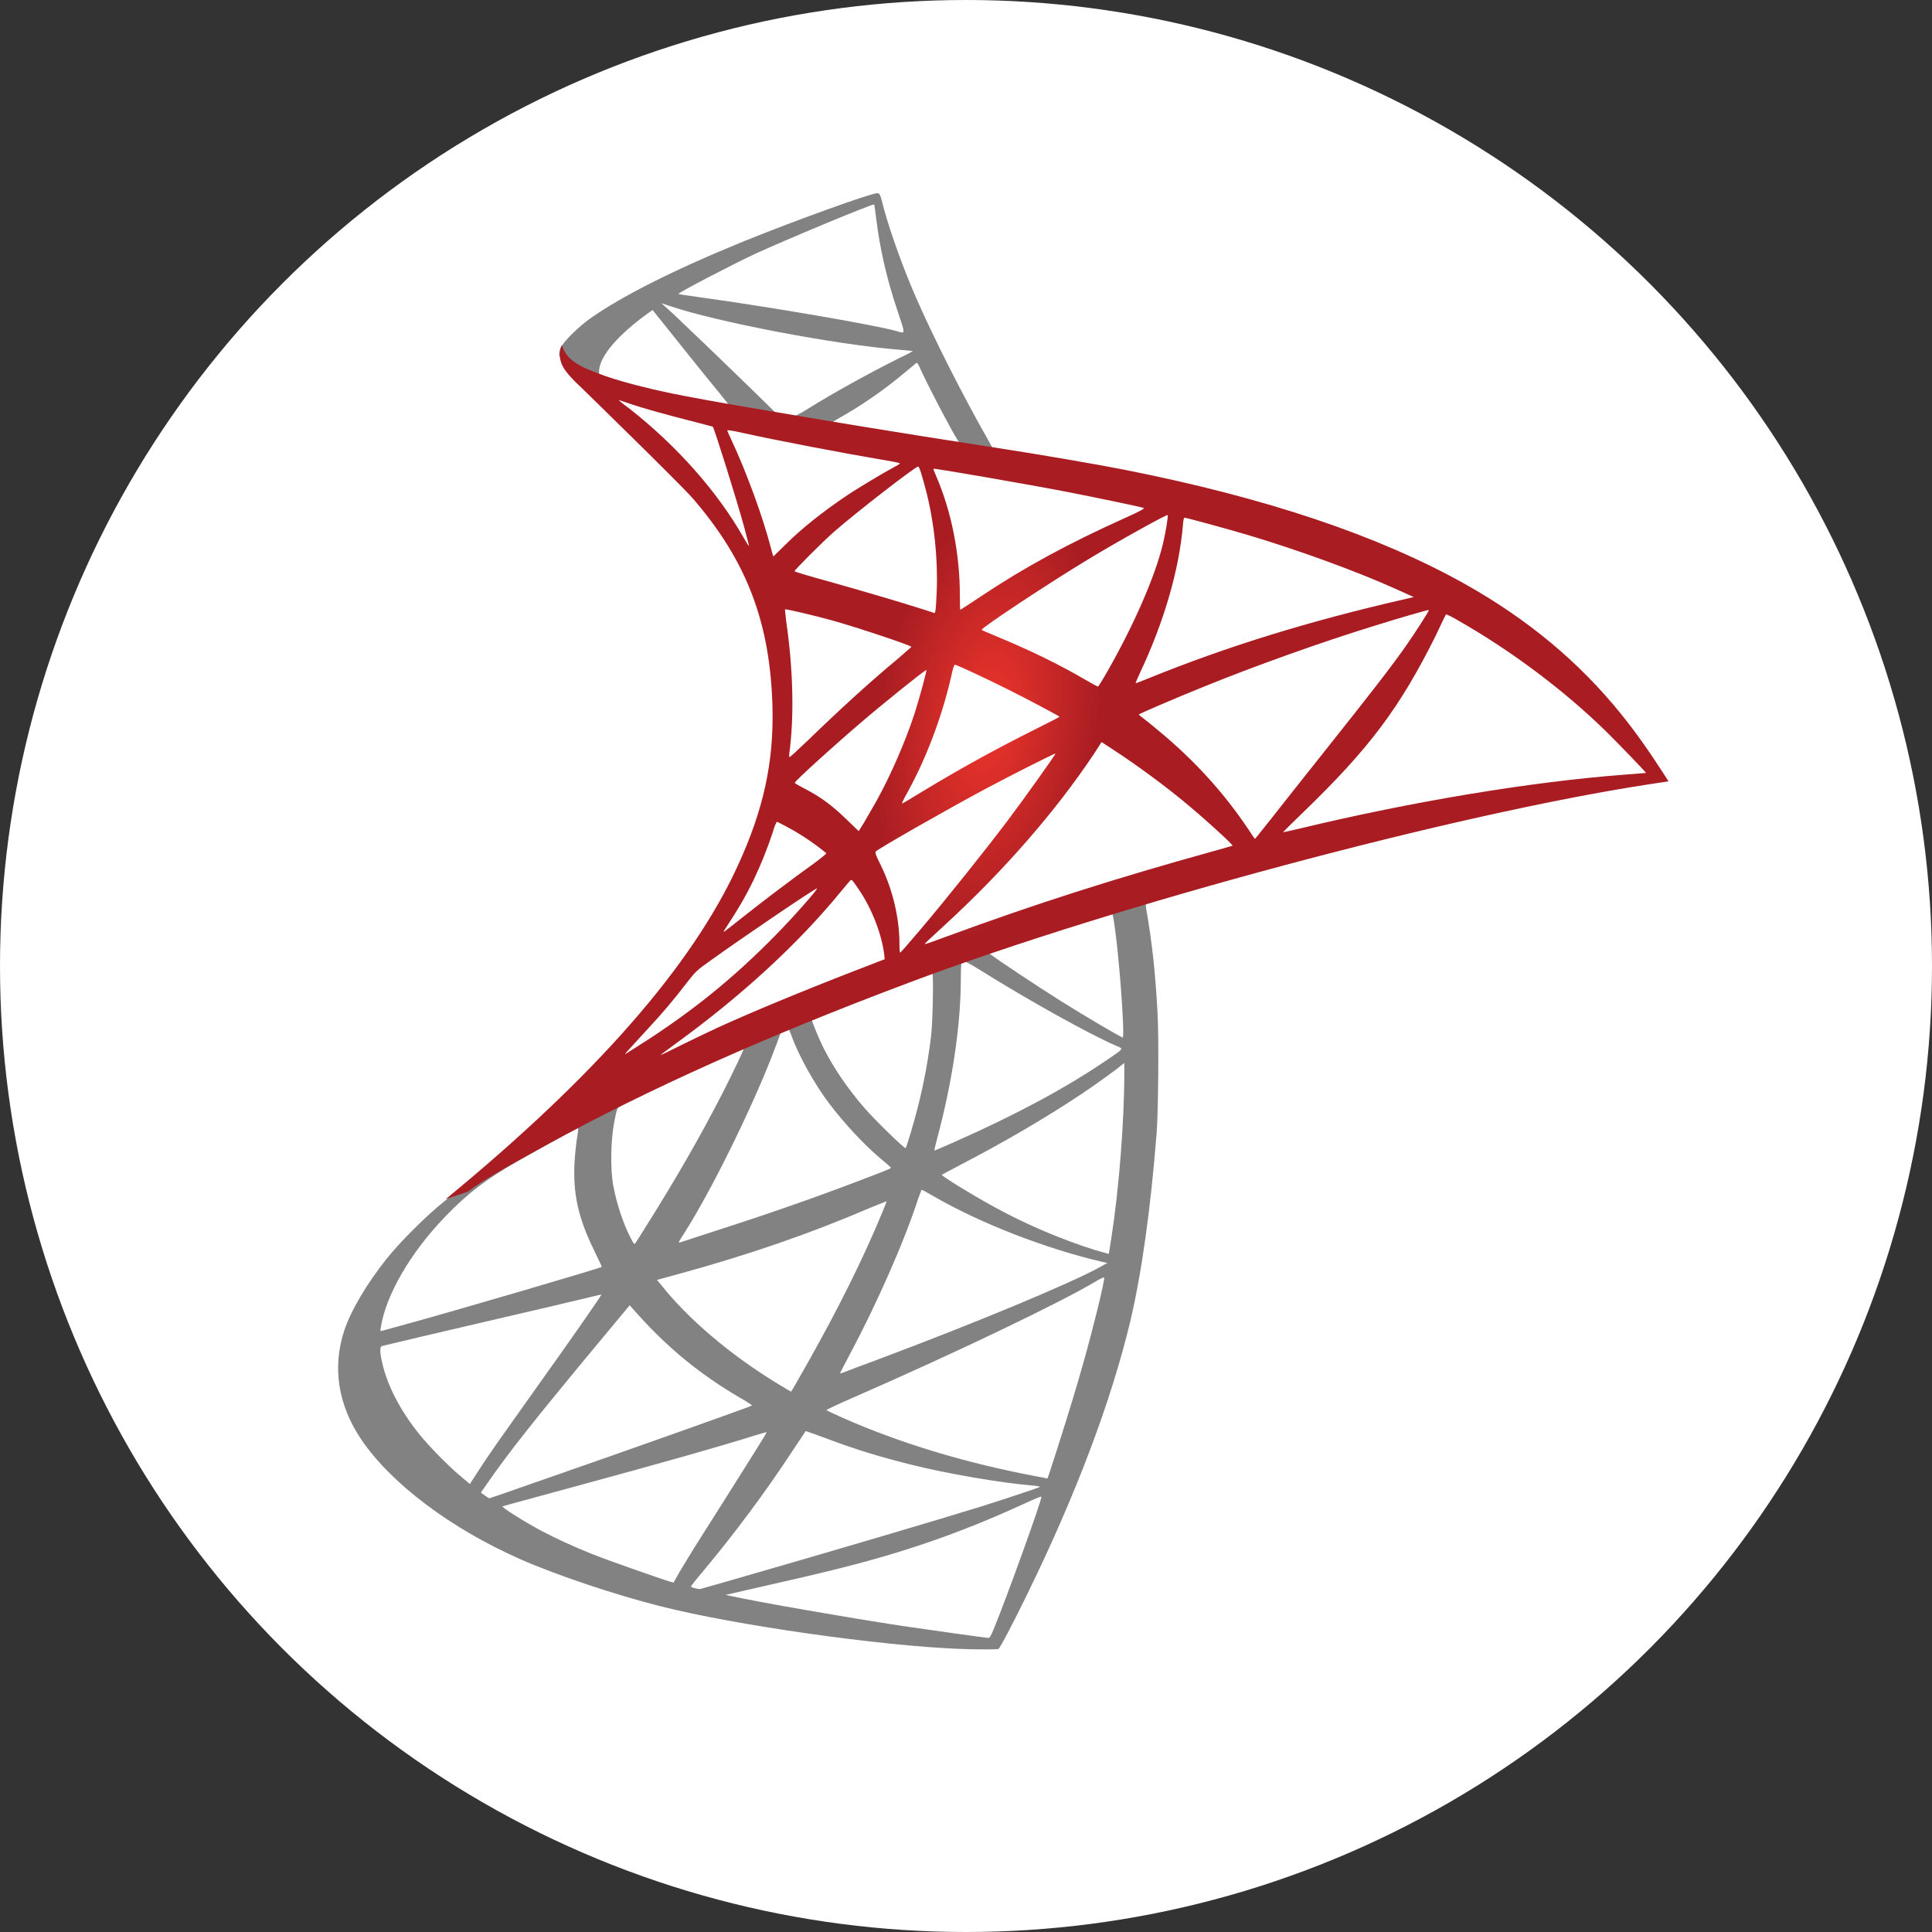
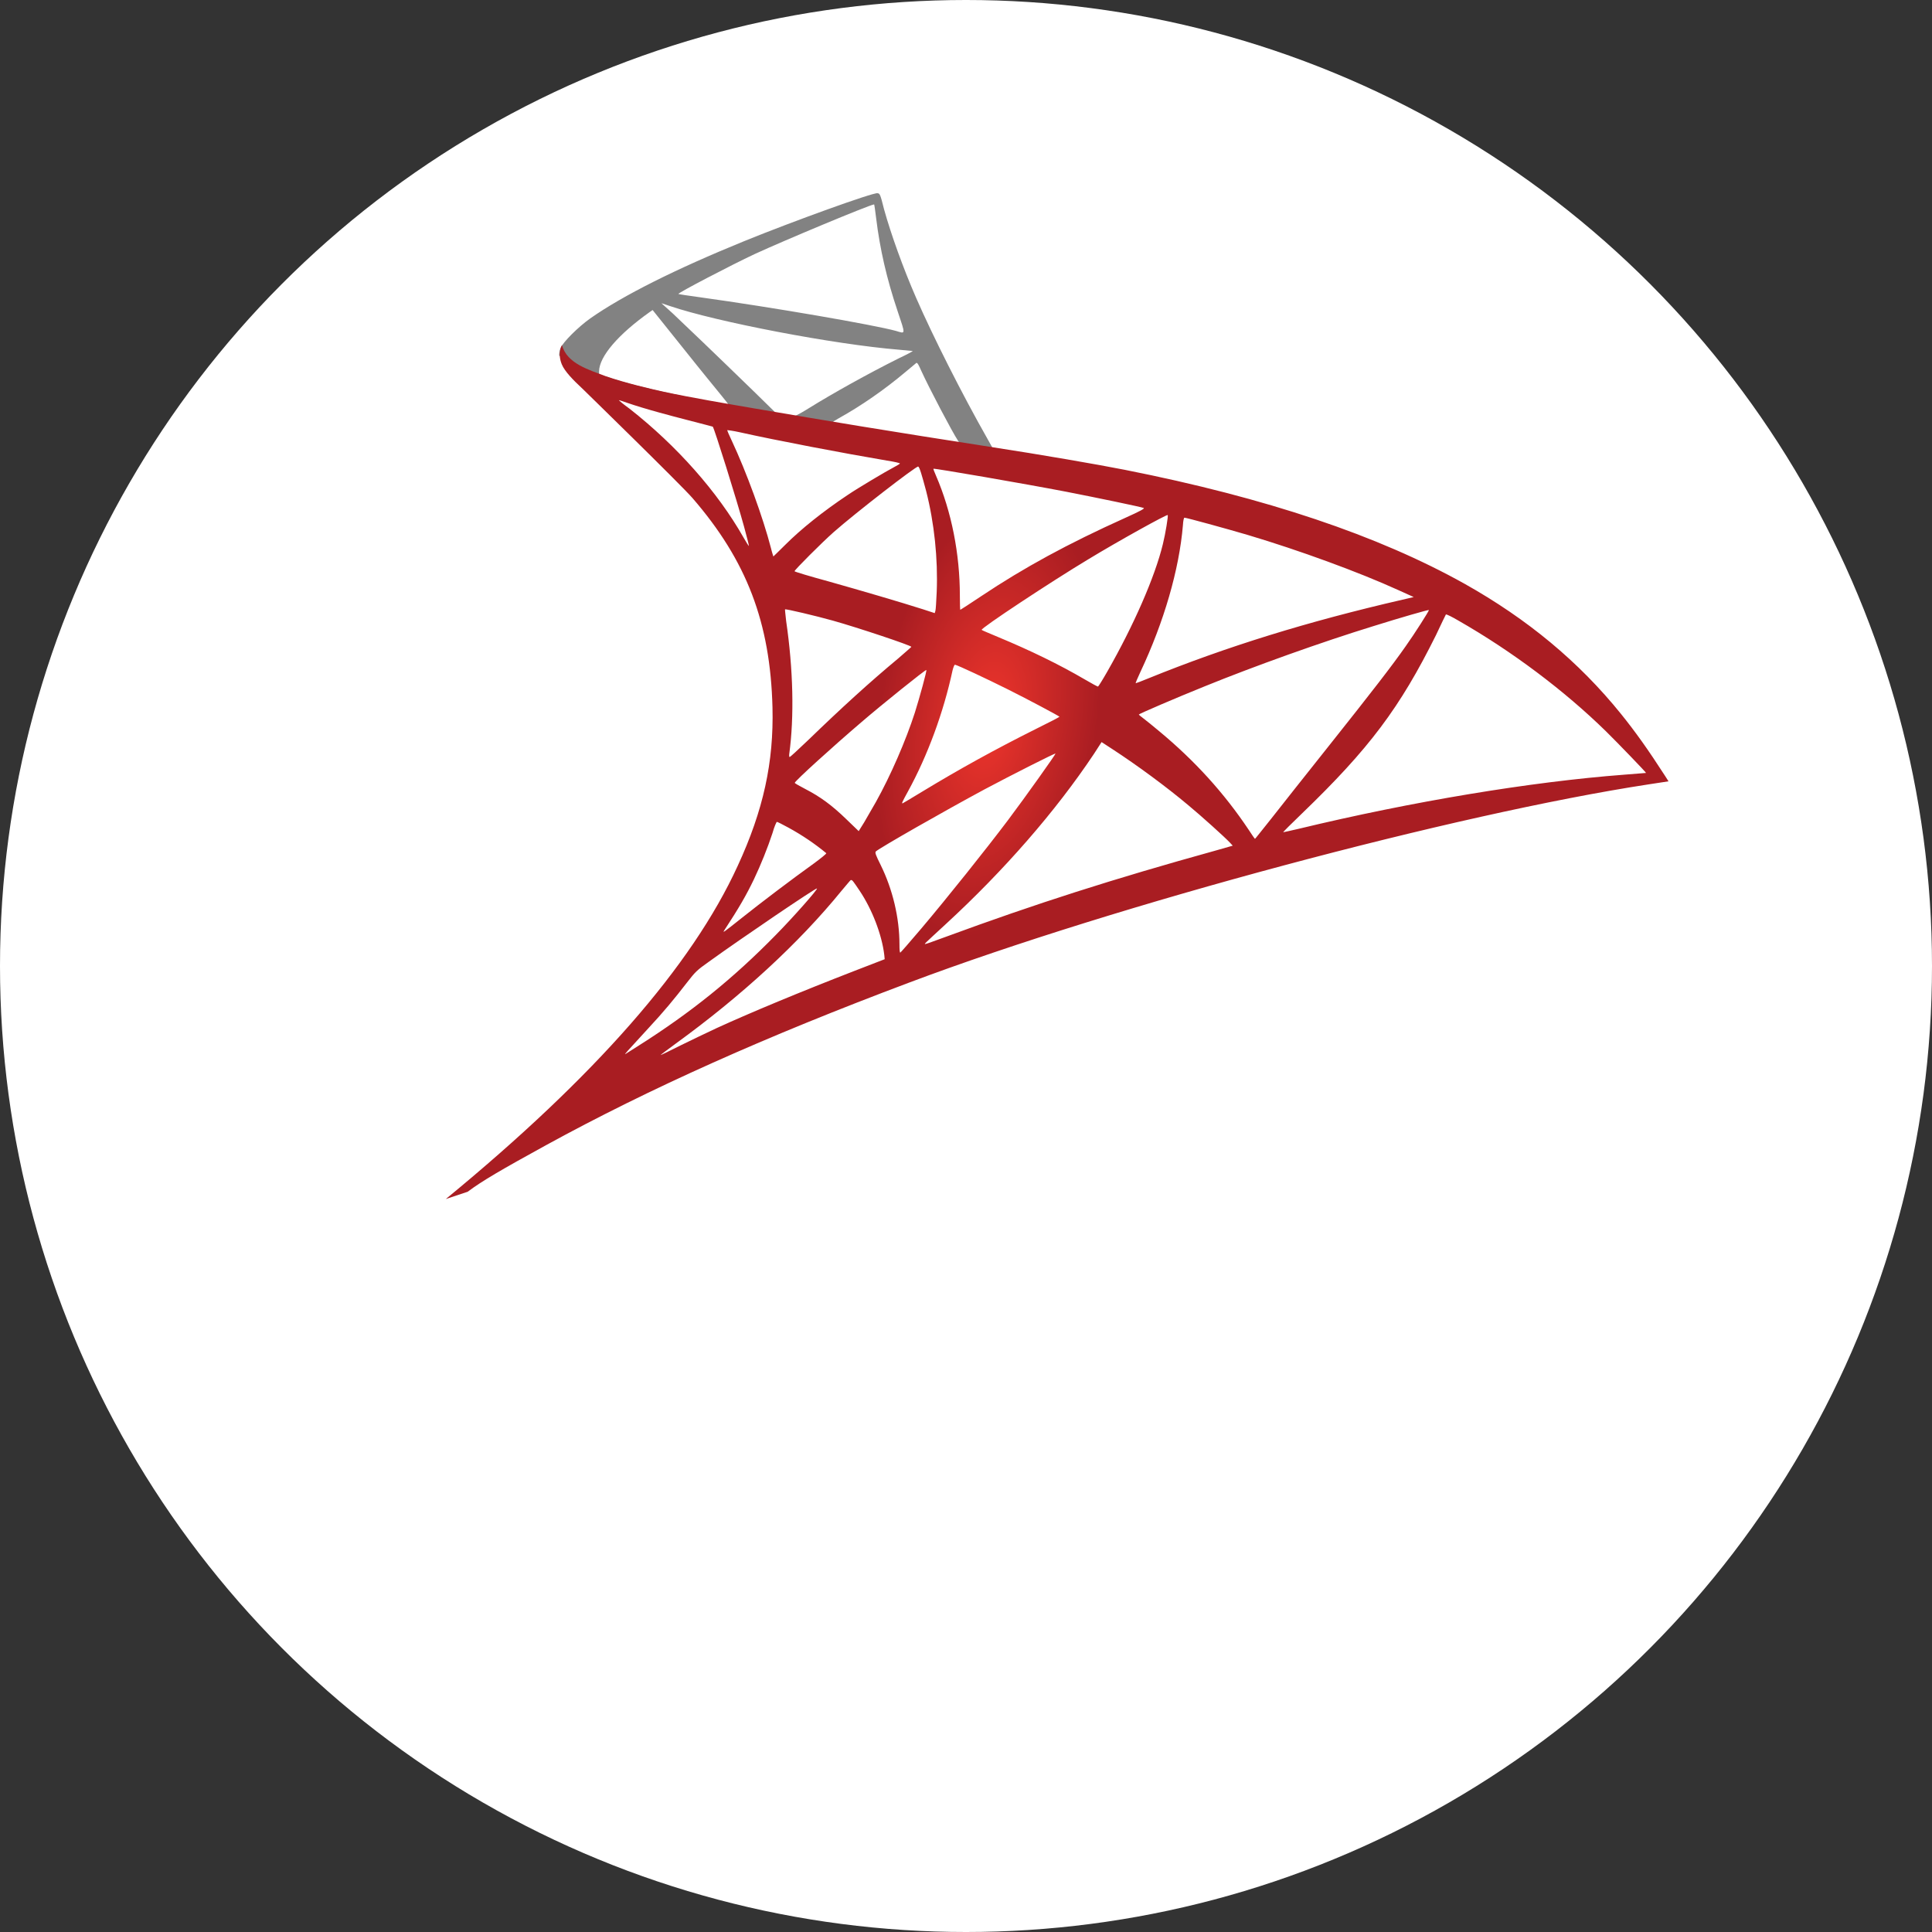
<svg xmlns="http://www.w3.org/2000/svg" width="68" height="68" viewBox="0 0 68 68" fill="none">
  <rect x="0" y="0" width="68" height="68" fill="#333333" stroke="none" />
  <circle cx="34" cy="34" r="34" fill="white" />
-   <path d="M41.465 30.727L31.201 34.078L22.272 38.02L19.773 38.679C19.137 39.284 18.47 39.897 17.748 40.518C16.957 41.201 16.22 41.821 15.654 42.271C15.025 42.768 14.094 43.699 13.621 44.288C12.915 45.173 12.357 46.111 12.116 46.833C11.689 48.137 11.899 49.455 12.721 50.674C13.776 52.225 15.879 53.808 18.33 54.886C19.579 55.437 21.682 56.143 23.265 56.539C25.895 57.206 30.984 57.928 33.785 58.036C34.351 58.059 35.111 58.059 35.142 58.036C35.204 57.997 35.639 57.167 36.143 56.135C37.866 52.621 39.107 49.324 39.782 46.507C40.185 44.801 40.503 42.527 40.713 39.835C40.767 39.083 40.79 36.561 40.744 35.708C40.674 34.312 40.55 33.179 40.356 32.069C40.325 31.906 40.317 31.759 40.333 31.751C40.364 31.728 40.457 31.697 41.721 31.332L41.465 30.727V30.727H41.465V30.727ZM39.123 32.1C39.216 32.1 39.464 34.482 39.526 35.987C39.541 36.305 39.533 36.515 39.518 36.515C39.456 36.515 38.207 35.778 37.315 35.219C36.539 34.73 35.065 33.753 34.832 33.567C34.755 33.512 34.762 33.505 35.398 33.287C36.477 32.923 39.037 32.1 39.123 32.1ZM33.893 33.823C33.963 33.823 34.142 33.923 34.568 34.187C36.166 35.188 38.339 36.398 39.27 36.802C39.557 36.926 39.588 36.879 38.928 37.329C37.516 38.291 35.755 39.238 33.598 40.192C33.218 40.363 32.9 40.495 32.893 40.495C32.877 40.495 32.923 40.301 32.986 40.068C33.505 38.136 33.8 36.181 33.816 34.614C33.824 33.838 33.824 33.838 33.893 33.815C33.878 33.823 33.886 33.823 33.893 33.823ZM32.815 34.234C32.861 34.28 32.831 36.018 32.768 36.491C32.629 37.624 32.411 38.679 32.055 39.866C31.969 40.153 31.892 40.394 31.876 40.409C31.845 40.448 30.782 39.408 30.433 39.005C29.828 38.307 29.355 37.608 29.006 36.926C28.827 36.577 28.548 35.894 28.571 35.871C28.695 35.785 32.784 34.203 32.815 34.234ZM27.741 36.228C27.749 36.228 27.756 36.228 27.764 36.235C27.78 36.251 27.834 36.375 27.881 36.515C28.129 37.19 28.688 38.183 29.169 38.819C29.696 39.517 30.387 40.262 30.961 40.751C31.147 40.906 31.317 41.053 31.341 41.077C31.387 41.123 31.403 41.115 30.138 41.596C28.672 42.155 27.074 42.714 25.243 43.303C24.805 43.444 24.369 43.586 23.932 43.73C23.862 43.753 23.885 43.714 24.087 43.396C24.995 41.976 26.376 39.191 27.151 37.221C27.283 36.879 27.415 36.538 27.439 36.46C27.47 36.352 27.508 36.313 27.609 36.259C27.663 36.243 27.718 36.228 27.741 36.228ZM26.189 36.871C26.213 36.887 25.817 37.717 25.429 38.477C24.677 39.944 23.854 41.387 22.753 43.14C22.566 43.443 22.388 43.722 22.365 43.753C22.326 43.807 22.31 43.792 22.186 43.551C21.922 43.032 21.705 42.364 21.589 41.751C21.472 41.146 21.496 40.091 21.628 39.44C21.728 38.959 21.721 38.966 21.953 38.85C22.947 38.346 26.159 36.84 26.189 36.871ZM39.572 37.415V37.74C39.572 39.471 39.386 41.845 39.115 43.575C39.068 43.877 39.029 44.126 39.022 44.133C39.022 44.133 38.797 44.071 38.533 43.994C37.369 43.629 36.105 43.094 34.964 42.465C34.211 42.054 33.117 41.379 33.149 41.348C33.156 41.34 33.482 41.17 33.862 40.968C35.383 40.177 36.841 39.323 38.106 38.478C38.579 38.159 39.293 37.648 39.448 37.508L39.572 37.415ZM20.332 39.711C20.363 39.711 20.355 39.773 20.309 40.052C20.278 40.254 20.239 40.627 20.223 40.882C20.161 42.015 20.348 42.853 20.906 44.001C21.061 44.319 21.186 44.583 21.178 44.591C21.123 44.638 15.987 46.143 14.374 46.585C13.893 46.717 13.474 46.833 13.443 46.841C13.388 46.856 13.38 46.849 13.404 46.717C13.582 45.576 14.451 44.087 15.661 42.83C16.468 41.992 17.112 41.503 18.214 40.875C19.005 40.425 20.223 39.75 20.316 39.719C20.317 39.711 20.324 39.711 20.332 39.711ZM32.435 41.876C32.443 41.868 32.629 41.969 32.854 42.101C34.514 43.063 36.826 43.955 38.796 44.413L38.975 44.451L38.727 44.591C37.695 45.165 34.304 46.577 30.837 47.873C30.332 48.059 29.836 48.245 29.743 48.284C29.649 48.323 29.564 48.346 29.564 48.338C29.564 48.33 29.704 48.059 29.882 47.725C30.852 45.91 31.83 43.699 32.326 42.163C32.388 42.015 32.427 41.883 32.435 41.876ZM31.201 42.279C31.209 42.287 31.147 42.45 31.069 42.636C30.394 44.273 29.51 46.057 28.377 48.059C28.09 48.571 27.85 48.982 27.842 48.982C27.834 48.982 27.601 48.843 27.322 48.672C25.677 47.663 24.219 46.422 23.265 45.219L23.125 45.049L23.831 44.855C26.36 44.164 28.509 43.42 30.643 42.504C30.945 42.38 31.194 42.279 31.201 42.279ZM38.866 44.956C38.866 44.956 38.874 44.963 38.866 44.956C38.874 45.134 38.478 46.732 38.153 47.888C37.881 48.858 37.648 49.618 37.222 50.96C37.035 51.55 36.873 52.039 36.865 52.039C36.857 52.039 36.81 52.031 36.764 52.016C34.46 51.597 32.396 51.015 30.456 50.239C29.913 50.022 29.138 49.672 29.091 49.634C29.076 49.618 29.541 49.401 30.131 49.145C33.661 47.601 37.322 45.848 38.579 45.095C38.727 45.002 38.843 44.956 38.866 44.956ZM21.17 45.561C21.185 45.576 20.2 46.996 18.819 48.928C18.338 49.603 17.779 50.394 17.57 50.689C17.361 50.984 17.043 51.449 16.864 51.729L16.538 52.233L16.189 51.938C15.778 51.597 15.064 50.867 14.746 50.464C14.079 49.634 13.629 48.757 13.45 47.958C13.365 47.586 13.365 47.4 13.443 47.376C13.559 47.345 15.63 46.856 17.57 46.406C18.648 46.158 19.897 45.863 20.347 45.755C20.797 45.646 21.162 45.561 21.17 45.561ZM22.163 45.941L22.411 46.22C23.528 47.469 24.669 48.393 26.05 49.199C26.298 49.339 26.484 49.463 26.469 49.471C26.415 49.51 21.674 51.193 19.479 51.953C18.245 52.388 17.229 52.737 17.221 52.737C17.213 52.737 17.143 52.691 17.066 52.636L16.926 52.535L17.151 52.21C17.88 51.154 18.796 49.998 20.79 47.593L22.163 45.941ZM28.354 50.371C28.362 50.363 28.703 50.487 29.122 50.642C30.131 51.023 30.93 51.263 32 51.535C33.319 51.868 35.228 52.194 36.353 52.287C36.523 52.303 36.617 52.318 36.586 52.342C36.531 52.373 35.391 52.753 34.553 53.017C33.218 53.435 29.145 54.638 25.825 55.592C25.212 55.771 24.684 55.918 24.653 55.926C24.576 55.941 24.32 55.871 24.32 55.84C24.32 55.825 24.506 55.584 24.731 55.321C25.848 53.986 26.957 52.497 27.881 51.085C28.137 50.697 28.354 50.379 28.354 50.371ZM26.988 50.41C26.996 50.417 26.445 51.302 25.483 52.822C25.072 53.466 24.614 54.196 24.451 54.452C24.296 54.7 24.064 55.088 23.932 55.305L23.707 55.701L23.59 55.67C23.311 55.592 21.348 54.902 20.828 54.692C20.184 54.436 19.517 54.126 19.021 53.862C18.4 53.528 17.624 53.032 17.686 53.017C17.702 53.009 18.765 52.722 20.045 52.373C23.443 51.449 25.328 50.914 26.562 50.526C26.787 50.456 26.981 50.402 26.988 50.41ZM36.648 52.675H36.655C36.686 52.753 35.429 56.244 34.972 57.346C34.871 57.594 34.832 57.656 34.778 57.648C34.646 57.64 32.823 57.384 31.713 57.221C29.782 56.927 26.538 56.36 25.724 56.174L25.538 56.135L26.694 55.871C29.176 55.313 30.371 55.01 31.581 54.638C33.11 54.172 34.623 53.59 36.151 52.877C36.392 52.768 36.593 52.683 36.648 52.675Z" fill="#828282" />
-   <path d="M30.884 6.8C30.713 6.777 27.959 7.77 26.182 8.492C23.785 9.469 21.923 10.4 20.775 11.207C20.348 11.51 19.812 12.045 19.727 12.255C19.696 12.332 19.681 12.425 19.681 12.518L20.72 13.504L23.195 14.295L29.084 15.35L35.818 16.506L35.888 15.924C35.864 15.924 35.849 15.916 35.826 15.916L34.941 15.777L34.763 15.459C33.847 13.845 32.839 11.843 32.249 10.493C31.791 9.446 31.357 8.236 31.116 7.367C30.984 6.839 30.969 6.808 30.884 6.801V6.8H30.884V6.8ZM30.759 7.196H30.767C30.775 7.204 30.806 7.421 30.837 7.677C30.969 8.763 31.209 9.811 31.59 10.943C31.877 11.797 31.877 11.75 31.543 11.649C30.752 11.432 27.206 10.819 24.638 10.463C24.227 10.408 23.878 10.354 23.878 10.346C23.847 10.315 25.732 9.33 26.562 8.942C27.625 8.453 30.542 7.235 30.759 7.196ZM23.28 10.672L23.583 10.773C25.228 11.331 29.363 12.123 31.644 12.309C31.9 12.332 32.117 12.355 32.125 12.355C32.133 12.363 31.915 12.48 31.636 12.611C30.534 13.162 29.324 13.837 28.486 14.357C28.238 14.512 28.013 14.636 27.982 14.636C27.951 14.636 27.788 14.605 27.617 14.582L27.307 14.535L26.531 13.775C25.166 12.448 24.095 11.424 23.684 11.037L23.28 10.672ZM22.97 10.912L24.064 12.278C24.661 13.03 25.267 13.767 25.399 13.93C25.53 14.093 25.639 14.225 25.631 14.233C25.6 14.256 24.049 13.954 23.226 13.768C22.381 13.573 22.031 13.48 21.512 13.318L21.085 13.178V13.069C21.093 12.549 21.752 11.774 22.869 10.982L22.97 10.912ZM32.264 12.774C32.296 12.774 32.334 12.844 32.427 13.054C32.691 13.635 33.514 15.203 33.715 15.505C33.777 15.606 33.886 15.614 32.792 15.435C30.162 15.009 29.316 14.869 29.316 14.854C29.316 14.846 29.394 14.792 29.495 14.737C30.309 14.287 31.132 13.713 31.861 13.1C32.04 12.953 32.203 12.813 32.233 12.79C32.241 12.774 32.257 12.767 32.264 12.774Z" fill="#828282" />
+   <path d="M30.884 6.8C30.713 6.777 27.959 7.77 26.182 8.492C23.785 9.469 21.923 10.4 20.775 11.207C20.348 11.51 19.812 12.045 19.727 12.255C19.696 12.332 19.681 12.425 19.681 12.518L23.195 14.295L29.084 15.35L35.818 16.506L35.888 15.924C35.864 15.924 35.849 15.916 35.826 15.916L34.941 15.777L34.763 15.459C33.847 13.845 32.839 11.843 32.249 10.493C31.791 9.446 31.357 8.236 31.116 7.367C30.984 6.839 30.969 6.808 30.884 6.801V6.8H30.884V6.8ZM30.759 7.196H30.767C30.775 7.204 30.806 7.421 30.837 7.677C30.969 8.763 31.209 9.811 31.59 10.943C31.877 11.797 31.877 11.75 31.543 11.649C30.752 11.432 27.206 10.819 24.638 10.463C24.227 10.408 23.878 10.354 23.878 10.346C23.847 10.315 25.732 9.33 26.562 8.942C27.625 8.453 30.542 7.235 30.759 7.196ZM23.28 10.672L23.583 10.773C25.228 11.331 29.363 12.123 31.644 12.309C31.9 12.332 32.117 12.355 32.125 12.355C32.133 12.363 31.915 12.48 31.636 12.611C30.534 13.162 29.324 13.837 28.486 14.357C28.238 14.512 28.013 14.636 27.982 14.636C27.951 14.636 27.788 14.605 27.617 14.582L27.307 14.535L26.531 13.775C25.166 12.448 24.095 11.424 23.684 11.037L23.28 10.672ZM22.97 10.912L24.064 12.278C24.661 13.03 25.267 13.767 25.399 13.93C25.53 14.093 25.639 14.225 25.631 14.233C25.6 14.256 24.049 13.954 23.226 13.768C22.381 13.573 22.031 13.48 21.512 13.318L21.085 13.178V13.069C21.093 12.549 21.752 11.774 22.869 10.982L22.97 10.912ZM32.264 12.774C32.296 12.774 32.334 12.844 32.427 13.054C32.691 13.635 33.514 15.203 33.715 15.505C33.777 15.606 33.886 15.614 32.792 15.435C30.162 15.009 29.316 14.869 29.316 14.854C29.316 14.846 29.394 14.792 29.495 14.737C30.309 14.287 31.132 13.713 31.861 13.1C32.04 12.953 32.203 12.813 32.233 12.79C32.241 12.774 32.257 12.767 32.264 12.774Z" fill="#828282" />
  <path d="M19.78 12.146C19.78 12.146 19.609 12.418 19.772 12.821C19.873 13.069 20.168 13.372 20.502 13.682C20.502 13.682 23.954 17.049 24.373 17.53C26.281 19.734 27.112 21.906 27.189 24.901C27.236 26.825 26.871 28.516 25.963 30.479C24.35 34.001 20.944 37.888 15.691 42.202L16.46 41.946C16.956 41.573 17.631 41.178 19.214 40.309C22.868 38.307 26.98 36.468 32.023 34.575C39.284 31.844 51.224 28.648 58.02 27.608L58.726 27.5L58.618 27.329C57.997 26.367 57.57 25.77 57.058 25.133C55.569 23.287 53.761 21.79 51.55 20.548C48.509 18.849 44.575 17.523 39.594 16.537C38.656 16.351 36.592 15.994 34.916 15.738C31.363 15.187 29.067 14.807 26.538 14.373C25.63 14.217 24.272 13.985 23.372 13.791C22.907 13.69 22.015 13.48 21.316 13.24C20.758 13.023 19.951 12.806 19.78 12.146ZM21.782 14.086C21.789 14.078 21.913 14.124 22.077 14.179C22.371 14.28 22.752 14.396 23.202 14.52C23.542 14.614 23.884 14.704 24.226 14.792C24.691 14.908 25.079 15.017 25.087 15.017C25.141 15.071 25.925 17.577 26.189 18.539C26.289 18.903 26.367 19.214 26.359 19.214C26.351 19.222 26.266 19.09 26.165 18.911C25.257 17.313 23.822 15.691 22.162 14.388C21.945 14.233 21.782 14.093 21.782 14.086ZM25.599 15.141C25.638 15.141 25.808 15.164 26.018 15.21C27.337 15.505 29.703 15.955 31.216 16.211C31.472 16.25 31.674 16.297 31.674 16.312C31.674 16.328 31.58 16.382 31.464 16.444C31.208 16.576 30.176 17.189 29.835 17.422C28.974 17.996 28.198 18.616 27.639 19.175C27.414 19.4 27.22 19.586 27.22 19.586C27.22 19.586 27.174 19.454 27.135 19.291C26.856 18.213 26.274 16.615 25.746 15.49C25.661 15.311 25.591 15.148 25.591 15.133C25.591 15.149 25.591 15.141 25.599 15.141ZM32.317 16.421C32.364 16.436 32.441 16.7 32.597 17.282C32.884 18.407 33.016 19.664 32.969 20.835C32.953 21.161 32.938 21.464 32.922 21.503L32.899 21.58L32.496 21.448C31.666 21.184 30.316 20.789 29.16 20.463C28.5 20.284 27.965 20.122 27.965 20.106C27.965 20.059 28.927 19.097 29.338 18.733C30.122 18.042 32.248 16.398 32.317 16.421ZM32.853 16.498C32.876 16.475 36.065 17.026 37.515 17.305C38.594 17.515 40.161 17.841 40.254 17.879C40.301 17.895 40.138 17.988 39.618 18.221C37.57 19.144 36.049 19.974 34.536 20.983C34.141 21.247 33.807 21.464 33.799 21.464C33.791 21.464 33.784 21.239 33.784 20.967C33.784 19.493 33.489 18.003 32.946 16.747C32.892 16.623 32.845 16.506 32.853 16.498ZM41.1 18.128C41.123 18.151 41.022 18.779 40.929 19.152C40.65 20.308 39.897 22.022 38.974 23.636C38.811 23.923 38.664 24.156 38.648 24.164C38.633 24.171 38.423 24.055 38.183 23.915C37.283 23.388 36.259 22.891 35.141 22.426C34.831 22.294 34.559 22.185 34.552 22.17C34.497 22.123 36.996 20.471 38.315 19.679C39.362 19.043 41.069 18.097 41.1 18.128ZM41.689 18.221C41.759 18.221 43.171 18.609 43.908 18.826C45.731 19.369 47.826 20.137 49.191 20.758L49.758 21.014L49.362 21.107C46.026 21.875 43.171 22.759 40.417 23.877C40.192 23.97 39.99 24.047 39.975 24.047C39.959 24.047 40.037 23.869 40.138 23.651C40.968 21.89 41.503 20.052 41.635 18.485C41.643 18.337 41.666 18.221 41.689 18.221ZM27.631 21.448C27.655 21.425 28.733 21.681 29.315 21.844C30.199 22.092 32.077 22.72 32.077 22.767C32.077 22.775 31.867 22.953 31.619 23.171C30.603 24.016 29.625 24.908 28.454 26.041C28.105 26.375 27.81 26.646 27.794 26.646C27.779 26.646 27.771 26.6 27.779 26.538C27.957 25.234 27.919 23.558 27.67 21.859C27.647 21.642 27.624 21.456 27.631 21.448ZM50.293 21.471C50.309 21.487 49.797 22.294 49.471 22.752C49.005 23.419 48.322 24.303 46.779 26.243C45.964 27.267 45.049 28.423 44.746 28.811C44.436 29.199 44.18 29.524 44.172 29.524C44.164 29.524 44.063 29.385 43.955 29.214C43.086 27.911 42.046 26.77 40.812 25.746C40.58 25.552 40.324 25.343 40.239 25.281C40.153 25.219 40.083 25.157 40.083 25.149C40.083 25.126 41.402 24.559 42.403 24.156C44.157 23.442 46.546 22.589 48.338 22.038C49.277 21.743 50.278 21.456 50.293 21.471ZM50.891 21.627C50.922 21.619 51.108 21.712 51.333 21.844C53.218 22.922 55.065 24.311 56.523 25.738C56.934 26.142 57.951 27.197 57.935 27.205C57.935 27.205 57.578 27.236 57.159 27.267C53.893 27.515 49.711 28.206 45.693 29.175C45.421 29.237 45.181 29.292 45.165 29.292C45.15 29.292 45.452 28.989 45.832 28.625C48.191 26.351 49.269 24.916 50.541 22.356C50.72 21.976 50.875 21.65 50.891 21.627C50.883 21.627 50.883 21.627 50.891 21.627ZM33.613 23.396C33.722 23.419 34.73 23.892 35.49 24.272C36.189 24.621 37.236 25.18 37.291 25.226C37.298 25.234 36.926 25.428 36.468 25.653C35.01 26.382 33.761 27.073 32.457 27.864C32.085 28.089 31.774 28.276 31.767 28.276C31.736 28.276 31.743 28.244 31.953 27.864C32.651 26.592 33.21 25.071 33.528 23.589C33.559 23.473 33.59 23.396 33.613 23.396ZM32.604 23.582C32.628 23.605 32.364 24.559 32.201 25.079C31.883 26.064 31.348 27.298 30.828 28.229C30.704 28.446 30.517 28.764 30.417 28.942L30.223 29.253L29.788 28.834C29.284 28.345 28.873 28.043 28.345 27.771C28.136 27.663 27.973 27.569 27.973 27.554C27.973 27.492 29.299 26.289 30.316 25.42C31.045 24.792 32.581 23.558 32.604 23.582ZM38.772 26.119L39.153 26.367C40.021 26.933 41.045 27.686 41.829 28.345C42.271 28.71 43.124 29.478 43.295 29.664L43.388 29.765L42.76 29.944C39.207 30.929 36.46 31.805 33.256 32.985C32.899 33.117 32.597 33.225 32.573 33.225C32.527 33.225 32.488 33.264 33.287 32.527C35.335 30.642 37.151 28.562 38.501 26.538L38.772 26.119ZM37.151 26.522C37.166 26.538 36.103 28.035 35.467 28.881C34.707 29.889 33.357 31.58 32.426 32.682C32.038 33.14 31.705 33.52 31.689 33.528C31.666 33.535 31.658 33.419 31.658 33.241C31.658 32.302 31.418 31.301 30.998 30.448C30.82 30.091 30.789 30.005 30.828 29.967C30.975 29.835 33.233 28.547 34.66 27.779C35.622 27.267 37.127 26.507 37.151 26.522ZM27.344 28.927C27.368 28.927 27.546 29.02 27.748 29.129C28.244 29.4 28.687 29.703 29.082 30.029C29.098 30.044 28.896 30.207 28.632 30.401C27.895 30.929 26.778 31.774 26.127 32.294C25.444 32.837 25.421 32.853 25.498 32.736C26.01 31.953 26.266 31.511 26.538 30.944C26.778 30.44 27.018 29.843 27.189 29.323C27.251 29.098 27.329 28.927 27.344 28.927ZM29.959 30.975C29.998 30.968 30.044 31.037 30.254 31.348C30.696 32.007 31.037 32.892 31.123 33.605L31.138 33.761L30.075 34.172C28.174 34.909 26.421 35.638 25.234 36.181C24.901 36.336 24.319 36.615 23.939 36.802C23.558 36.996 23.248 37.143 23.248 37.135C23.248 37.128 23.488 36.949 23.783 36.732C26.103 35.048 28.113 33.202 29.617 31.355C29.78 31.162 29.928 30.983 29.943 30.975L29.959 30.975ZM28.756 31.27C28.788 31.301 27.903 32.302 27.298 32.915C25.801 34.443 24.319 35.638 22.48 36.802C22.247 36.949 22.038 37.081 22.015 37.097C21.96 37.128 22.03 37.05 22.837 36.173C23.349 35.623 23.737 35.157 24.179 34.583C24.474 34.203 24.528 34.148 24.955 33.846C26.095 33.023 28.725 31.239 28.756 31.27Z" fill="url(#paint0_radial)" />
  <defs>
    <radialGradient id="paint0_radial" cx="0" cy="0" r="1" gradientUnits="userSpaceOnUse" gradientTransform="translate(34.776 25.335) rotate(-171.457) scale(3.85 7.702)">
      <stop stop-color="#EE352C" />
      <stop offset="1" stop-color="#A91D22" />
    </radialGradient>
  </defs>
</svg>